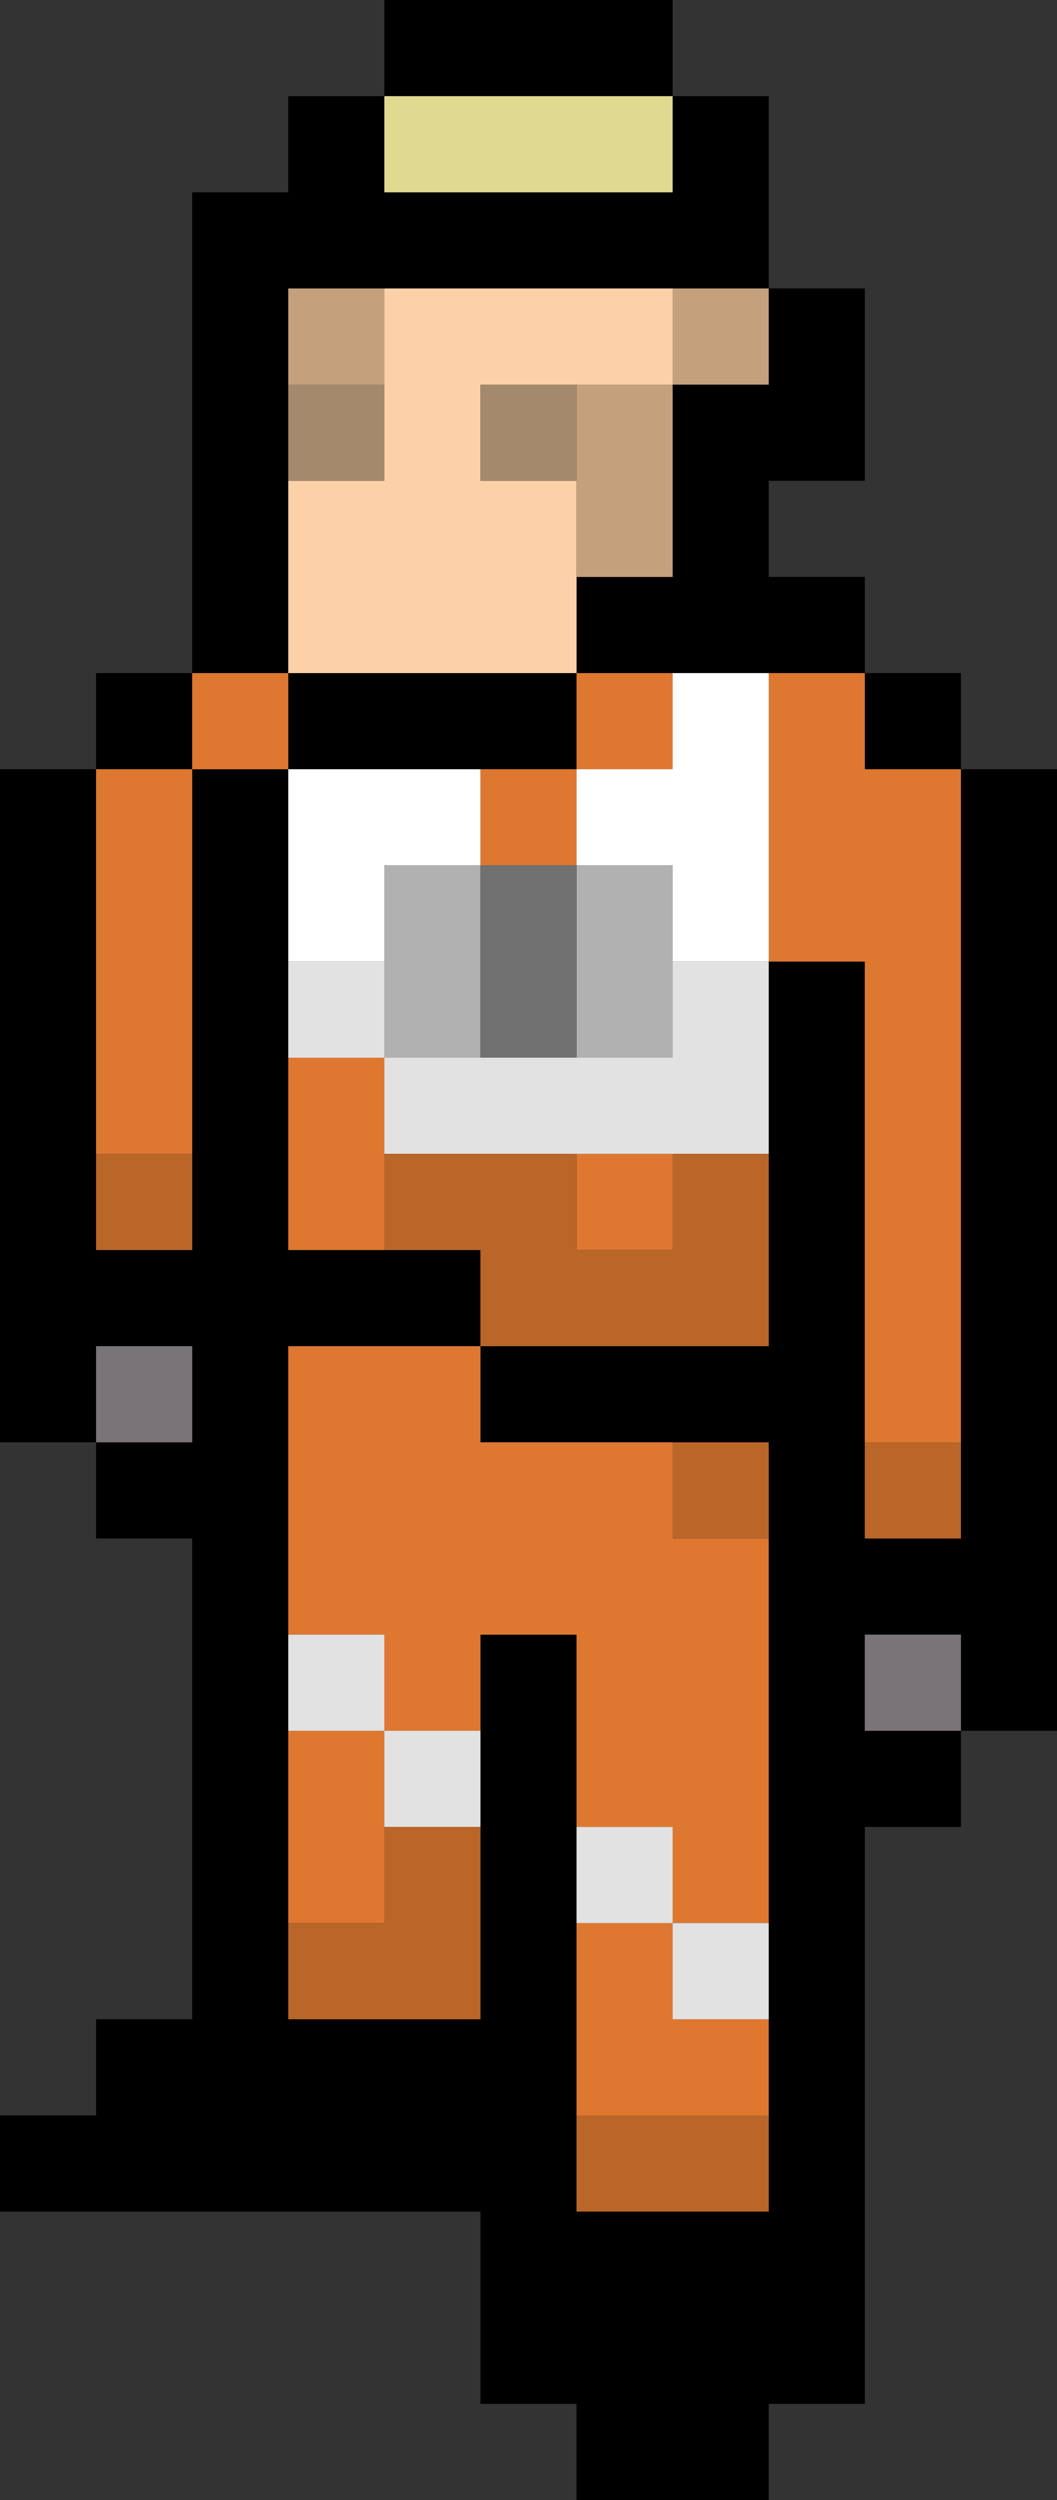
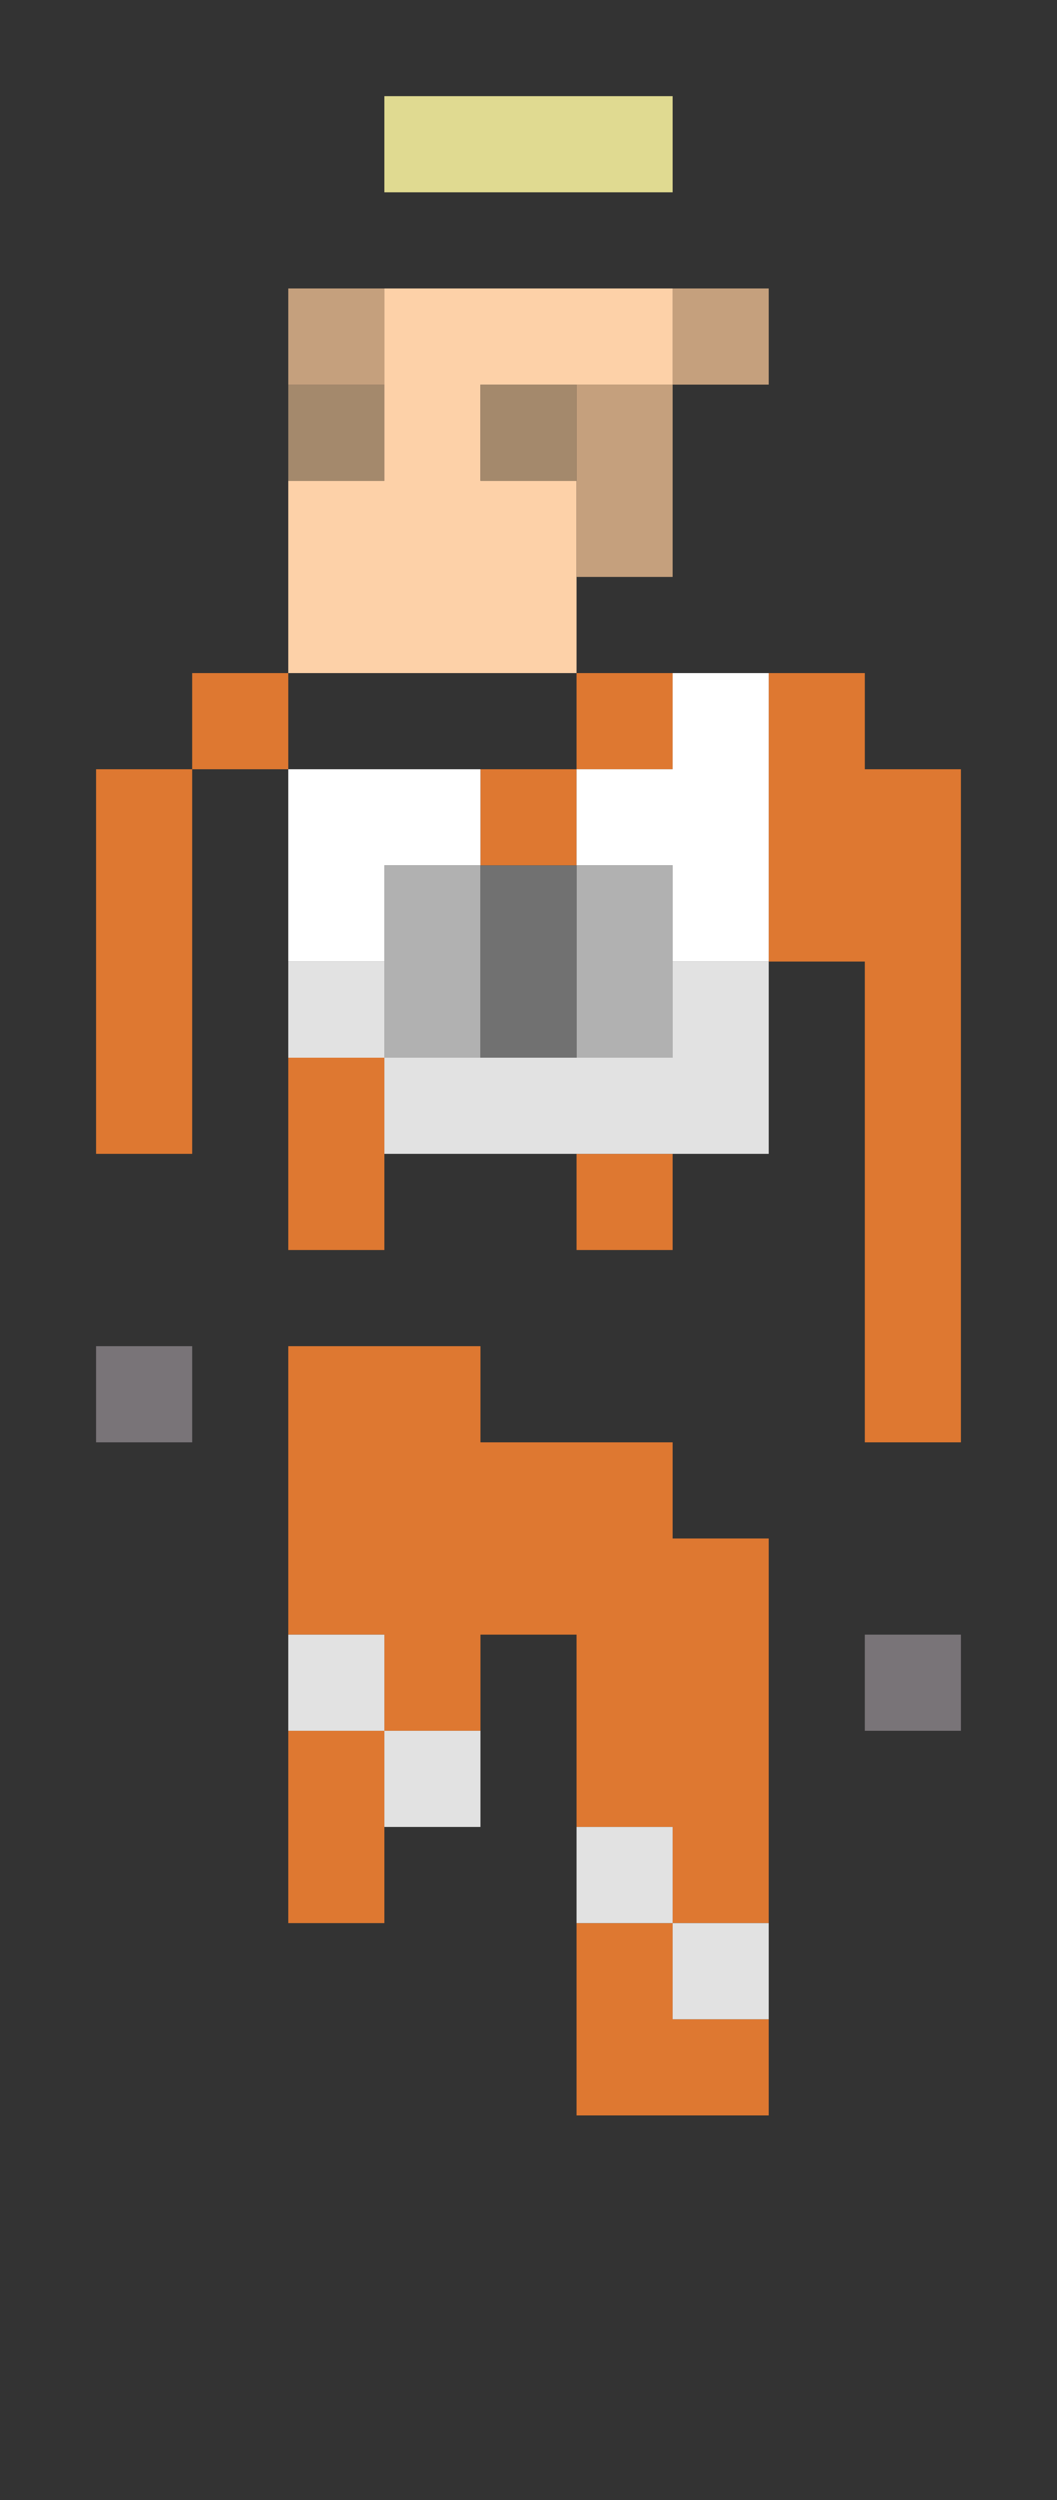
<svg xmlns="http://www.w3.org/2000/svg" height="26.0px" width="11.0px">
  <rect width="100%" height="100%" fill="#333333" stroke="none" />
  <g transform="matrix(1.0, 0.0, 0.0, 1.0, 5.5, 12.5)">
-     <path d="M1.5 -11.5 L2.5 -11.5 2.5 -9.5 3.5 -9.5 3.5 -7.5 2.5 -7.5 2.5 -6.5 3.5 -6.5 3.5 -5.5 4.5 -5.5 4.5 -4.5 5.5 -4.5 5.5 5.5 4.5 5.5 4.5 6.5 3.5 6.5 3.5 12.5 2.5 12.5 2.5 13.5 0.5 13.5 0.5 12.5 -0.5 12.5 -0.5 10.5 -5.5 10.5 -5.5 9.5 -4.5 9.5 -4.5 8.5 -3.5 8.5 -3.5 3.5 -4.5 3.5 -4.5 2.5 -5.5 2.5 -5.5 -4.5 -4.5 -4.5 -4.5 -5.5 -3.5 -5.5 -3.5 -10.5 -2.5 -10.5 -2.5 -11.5 -1.5 -11.5 -1.5 -12.5 1.5 -12.5 1.5 -11.5 -1.5 -11.5 -1.5 -10.5 1.5 -10.5 1.5 -11.5 M1.5 -9.5 L-1.5 -9.5 -2.5 -9.5 -2.5 -8.5 -2.5 -7.5 -2.5 -5.5 0.5 -5.5 0.5 -6.5 1.5 -6.5 1.5 -8.5 2.5 -8.5 2.5 -9.5 1.5 -9.5 M4.5 2.5 L4.5 -4.5 3.5 -4.5 3.5 -5.5 2.5 -5.5 1.5 -5.5 0.5 -5.5 0.5 -4.5 -0.5 -4.5 -2.5 -4.5 -2.5 -2.5 -2.5 -1.5 -2.5 0.5 -1.5 0.5 -0.5 0.5 -0.5 1.5 2.5 1.5 2.5 -0.5 2.5 -2.5 3.5 -2.5 3.5 2.5 3.5 3.5 4.5 3.5 4.5 2.5 M1.5 2.5 L-0.5 2.5 -0.5 1.5 -2.5 1.5 -2.5 4.5 -2.5 5.5 -2.5 7.5 -2.5 8.5 -0.5 8.5 -0.5 6.5 -0.5 5.5 -0.5 4.5 0.5 4.5 0.5 6.5 0.5 7.5 0.5 9.5 0.5 10.5 2.5 10.5 2.5 9.5 2.5 8.5 2.5 7.5 2.5 3.5 2.5 2.5 1.5 2.5 M-3.5 -0.5 L-3.5 -4.5 -2.5 -4.5 -2.5 -5.5 -3.5 -5.5 -3.5 -4.5 -4.5 -4.5 -4.5 -0.5 -4.5 0.5 -3.5 0.5 -3.5 -0.5 M3.5 4.5 L3.5 5.5 4.5 5.5 4.5 4.5 3.5 4.5 M-4.5 1.5 L-4.5 2.5 -3.5 2.5 -3.5 1.5 -4.5 1.5" fill="#000000" fill-rule="evenodd" stroke="none" />
    <path d="M0.5 -8.5 L-0.5 -8.5 -0.5 -7.5 0.5 -7.5 0.5 -6.5 0.5 -5.5 -2.5 -5.5 -2.5 -7.5 -1.5 -7.5 -1.5 -8.5 -1.5 -9.5 1.5 -9.5 1.5 -8.5 0.5 -8.5" fill="#fdd1a8" fill-rule="evenodd" stroke="none" />
    <path d="M0.5 -7.5 L-0.5 -7.5 -0.5 -8.5 0.5 -8.5 0.5 -7.5 M-1.5 -8.5 L-1.5 -7.5 -2.5 -7.5 -2.5 -8.5 -1.5 -8.5" fill="#a4896c" fill-rule="evenodd" stroke="none" />
    <path d="M0.5 -8.5 L1.5 -8.5 1.5 -9.5 2.5 -9.5 2.5 -8.5 1.5 -8.5 1.5 -6.5 0.5 -6.5 0.5 -7.5 0.5 -8.5 M-1.5 -9.5 L-1.5 -8.5 -2.5 -8.5 -2.5 -9.5 -1.5 -9.5" fill="#c5a07d" fill-rule="evenodd" stroke="none" />
    <path d="M1.5 -11.5 L1.5 -10.5 -1.5 -10.5 -1.5 -11.5 1.5 -11.5" fill="#e0da91" fill-rule="evenodd" stroke="none" />
    <path d="M2.5 -5.5 L3.5 -5.5 3.5 -4.5 4.5 -4.5 4.5 2.5 3.5 2.5 3.5 -2.5 2.5 -2.5 2.5 -5.5 M0.5 -4.5 L0.5 -5.5 1.5 -5.5 1.5 -4.5 0.5 -4.5 0.5 -3.5 -0.5 -3.5 -0.5 -4.5 0.5 -4.5 M-0.5 1.5 L-0.5 2.5 1.5 2.5 1.5 3.5 2.5 3.5 2.5 7.5 1.5 7.5 1.5 6.5 0.5 6.5 0.5 4.5 -0.5 4.5 -0.5 5.5 -1.5 5.5 -1.5 4.5 -2.5 4.5 -2.5 1.5 -0.5 1.5 M2.5 8.5 L2.5 9.5 0.5 9.5 0.5 7.5 1.5 7.5 1.5 8.5 2.5 8.5 M-2.5 7.5 L-2.5 5.5 -1.5 5.5 -1.5 6.5 -1.5 7.5 -2.5 7.5 M-1.5 0.5 L-2.5 0.5 -2.5 -1.5 -1.5 -1.5 -1.5 -0.5 -1.5 0.5 M-2.5 -4.5 L-3.5 -4.5 -3.5 -0.5 -4.5 -0.5 -4.5 -4.5 -3.5 -4.5 -3.5 -5.5 -2.5 -5.5 -2.5 -4.5 M0.5 -0.5 L1.5 -0.5 1.5 0.5 0.5 0.5 0.5 -0.5" fill="#de7831" fill-rule="evenodd" stroke="none" />
    <path d="M2.5 -5.5 L2.5 -2.5 1.5 -2.5 1.5 -3.5 0.5 -3.5 0.5 -4.5 1.5 -4.5 1.5 -5.5 2.5 -5.5 M-2.5 -2.5 L-2.5 -4.5 -0.5 -4.5 -0.5 -3.5 -1.5 -3.5 -1.5 -2.5 -2.5 -2.5" fill="#ffffff" fill-rule="evenodd" stroke="none" />
    <path d="M0.5 -3.5 L1.5 -3.5 1.5 -2.5 1.5 -1.5 0.5 -1.5 0.5 -3.5 M-0.5 -1.5 L-1.5 -1.5 -1.5 -2.5 -1.5 -3.5 -0.5 -3.5 -0.5 -1.5" fill="#b1b1b1" fill-rule="evenodd" stroke="none" />
    <path d="M-0.5 -3.5 L0.5 -3.5 0.5 -1.5 -0.5 -1.5 -0.5 -3.5" fill="#717171" fill-rule="evenodd" stroke="none" />
    <path d="M1.5 -2.5 L2.5 -2.5 2.5 -0.5 1.5 -0.5 0.5 -0.5 -1.5 -0.5 -1.5 -1.5 -0.5 -1.5 0.5 -1.5 1.5 -1.5 1.5 -2.5 M2.5 7.5 L2.5 8.5 1.5 8.5 1.5 7.5 0.5 7.5 0.5 6.5 1.5 6.5 1.5 7.5 2.5 7.5 M-0.5 5.5 L-0.5 6.5 -1.5 6.5 -1.5 5.5 -2.5 5.5 -2.5 4.5 -1.5 4.5 -1.5 5.5 -0.5 5.5 M-2.5 -1.5 L-2.5 -2.5 -1.5 -2.5 -1.5 -1.5 -2.5 -1.5" fill="#e2e2e2" fill-rule="evenodd" stroke="none" />
-     <path d="M3.5 2.5 L4.5 2.5 4.5 3.5 3.5 3.5 3.5 2.5 M2.5 -0.5 L2.5 1.5 -0.5 1.5 -0.5 0.5 -1.5 0.5 -1.5 -0.5 0.5 -0.5 0.5 0.5 1.5 0.5 1.5 -0.5 2.5 -0.5 M1.5 2.5 L2.5 2.5 2.5 3.5 1.5 3.5 1.5 2.5 M2.5 9.5 L2.5 10.5 0.5 10.5 0.5 9.5 2.5 9.5 M-0.5 6.5 L-0.5 8.5 -2.5 8.5 -2.5 7.5 -1.5 7.5 -1.5 6.5 -0.5 6.5 M-3.5 -0.5 L-3.5 0.5 -4.5 0.5 -4.5 -0.5 -3.5 -0.5" fill="#ba6629" fill-rule="evenodd" stroke="none" />
    <path d="M3.5 4.5 L4.5 4.5 4.5 5.5 3.5 5.5 3.5 4.5 M-4.5 1.5 L-3.5 1.5 -3.5 2.5 -4.5 2.5 -4.5 1.5" fill="#797478" fill-rule="evenodd" stroke="none" />
  </g>
</svg>